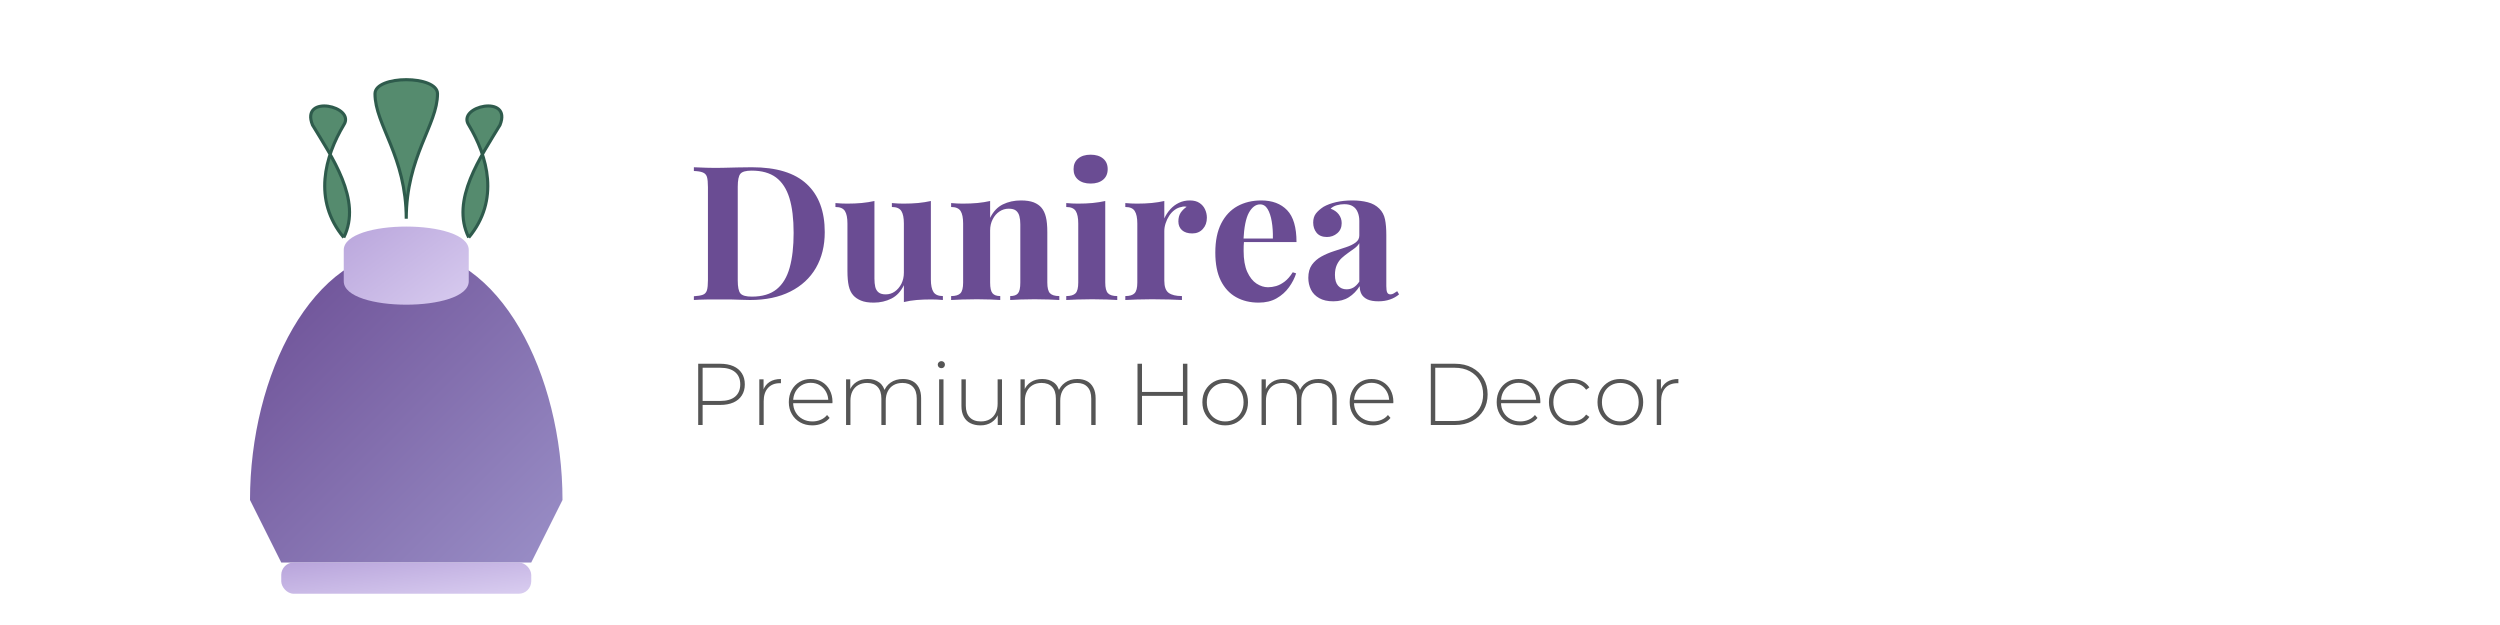
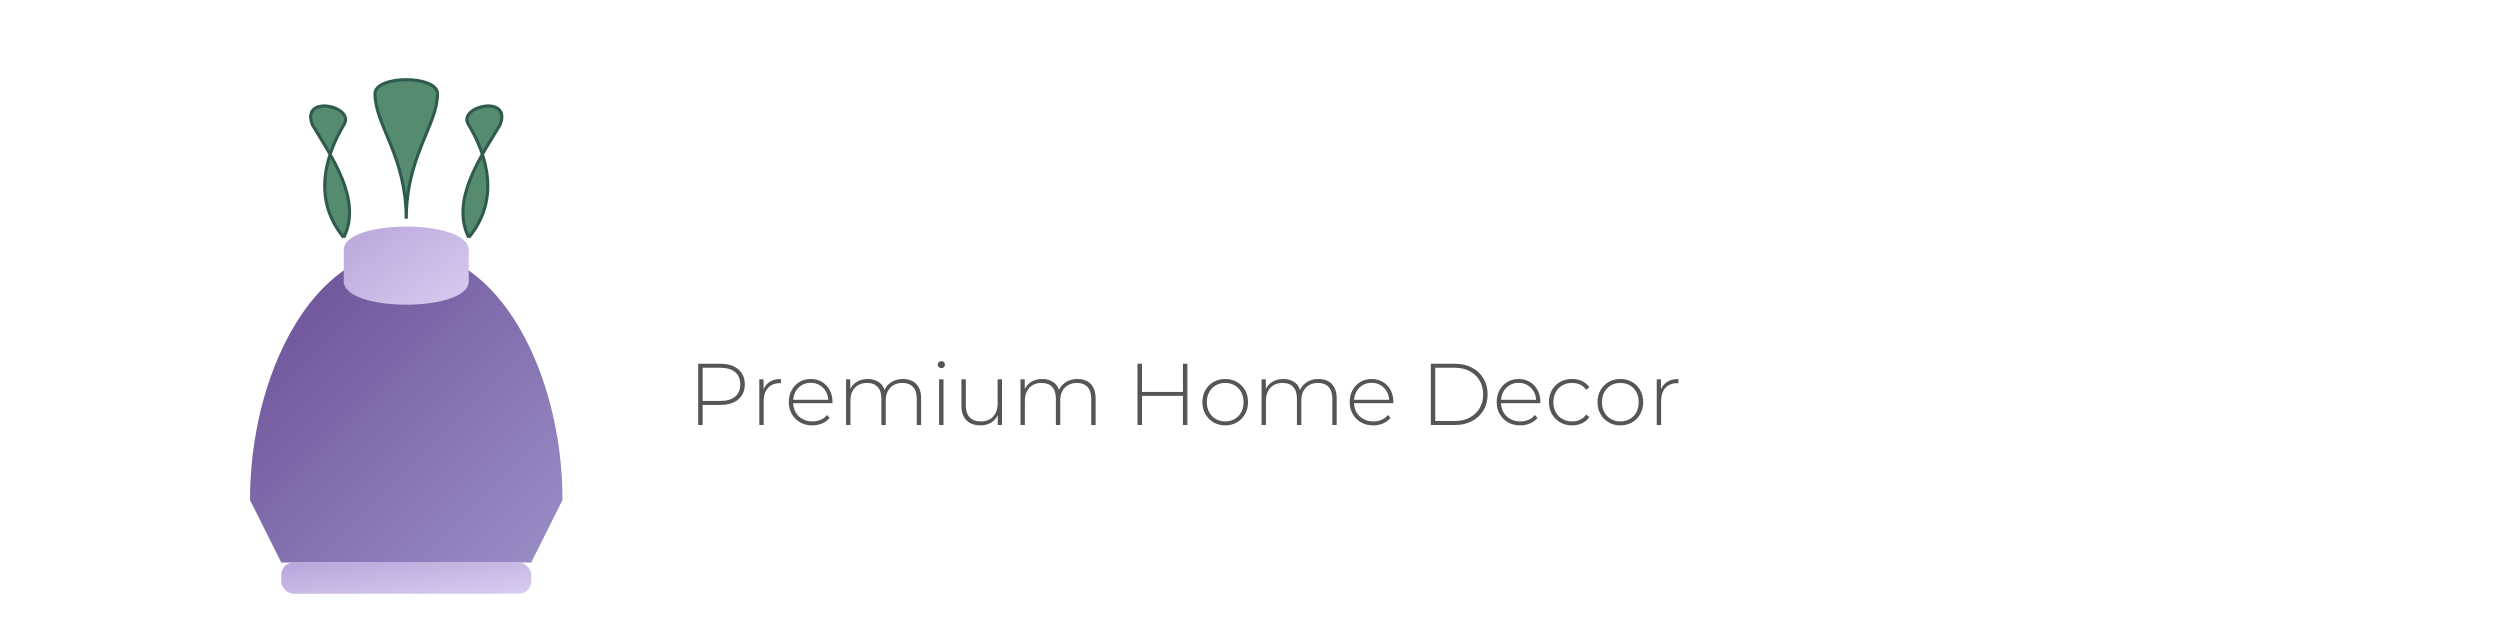
<svg xmlns="http://www.w3.org/2000/svg" width="400" height="100" viewBox="0 0 400 100">
  <defs>
    <linearGradient id="gradient1" x1="0%" y1="0%" x2="100%" y2="100%">
      <stop offset="0%" stop-color="#6A4C93" />
      <stop offset="100%" stop-color="#9A8FC7" />
    </linearGradient>
    <linearGradient id="gradient2" x1="0%" y1="0%" x2="100%" y2="100%">
      <stop offset="0%" stop-color="#B8A4DB" />
      <stop offset="100%" stop-color="#D9CDF0" />
    </linearGradient>
    <filter id="shadow" x="-20%" y="-20%" width="140%" height="140%">
      <feDropShadow dx="1" dy="1" stdDeviation="1" flood-opacity="0.3" />
    </filter>
  </defs>
  <g transform="translate(40, 50)" filter="url(#shadow)">
    <path d="M0,30 C0,10 10,-10 25,-10 C40,-10 50,10 50,30 L45,40 L5,40 Z" fill="url(#gradient1)" />
    <path d="M15,-10 C15,-15 35,-15 35,-10 L35,-5 C35,0 15,0 15,-5 Z" fill="url(#gradient2)" />
    <path d="M25,-15 C25,-25 20,-30 20,-35 C20,-38 30,-38 30,-35 C30,-30 25,-25 25,-15" fill="#558B6E" stroke="#2E5B4C" stroke-width="0.5" />
    <path d="M35,-12 C40,-18 38,-25 35,-30 C33,-33 42,-35 40,-30 C37,-25 32,-18 35,-12" fill="#558B6E" stroke="#2E5B4C" stroke-width="0.5" />
    <path d="M15,-12 C10,-18 12,-25 15,-30 C17,-33 8,-35 10,-30 C13,-25 18,-18 15,-12" fill="#558B6E" stroke="#2E5B4C" stroke-width="0.5" />
    <rect x="5" y="40" width="40" height="5" rx="2" fill="url(#gradient2)" />
  </g>
-   <path d="M120.29 26.76L120.29 26.76Q126.20 26.76 129.08 29.45Q131.96 32.13 131.96 37.14L131.96 37.14Q131.96 40.41 130.55 42.86Q129.14 45.30 126.45 46.65Q123.77 48 120.02 48L120.02 48Q119.54 48 118.76 47.97Q117.98 47.94 117.14 47.92Q116.30 47.91 115.64 47.91L115.64 47.91Q114.32 47.91 113.05 47.92Q111.77 47.94 111.02 48L111.02 48L111.02 47.40Q111.98 47.34 112.46 47.16Q112.94 46.98 113.11 46.44Q113.27 45.90 113.27 44.82L113.27 44.82L113.27 29.94Q113.27 28.83 113.11 28.30Q112.94 27.78 112.44 27.59Q111.95 27.39 111.02 27.36L111.02 27.36L111.02 26.76Q111.77 26.79 113.05 26.84Q114.32 26.88 115.58 26.85L115.58 26.85Q116.66 26.82 118.03 26.79Q119.39 26.76 120.29 26.76ZM120.26 27.30L120.26 27.30Q118.88 27.30 118.46 27.81Q118.04 28.32 118.04 29.88L118.04 29.88L118.04 44.88Q118.04 46.44 118.47 46.95Q118.91 47.46 120.29 47.46L120.29 47.46Q122.81 47.46 124.27 46.27Q125.72 45.09 126.35 42.81Q126.98 40.53 126.98 37.26L126.98 37.26Q126.98 33.90 126.31 31.70Q125.63 29.49 124.16 28.39Q122.69 27.30 120.26 27.30ZM148.94 32.16L148.94 32.16L148.94 44.73Q148.94 46.08 149.36 46.73Q149.78 47.37 150.86 47.37L150.86 47.37L150.86 48Q149.93 47.91 149 47.91L149 47.91Q147.74 47.91 146.66 48Q145.58 48.09 144.62 48.33L144.62 48.33L144.62 45.63Q143.90 47.13 142.63 47.77Q141.35 48.42 139.79 48.42L139.79 48.42Q138.53 48.42 137.75 48.09Q136.97 47.76 136.52 47.25L136.52 47.25Q136.01 46.68 135.80 45.75Q135.59 44.82 135.59 43.35L135.59 43.35L135.59 35.76Q135.59 34.41 135.19 33.77Q134.78 33.12 133.67 33.12L133.67 33.12L133.67 32.49Q134.63 32.58 135.53 32.58L135.53 32.58Q136.79 32.58 137.88 32.48Q138.98 32.37 139.91 32.16L139.91 32.16L139.91 44.58Q139.91 45.33 140.04 45.90Q140.18 46.47 140.57 46.78Q140.96 47.10 141.71 47.10L141.71 47.10Q142.52 47.10 143.16 46.65Q143.81 46.20 144.22 45.41Q144.62 44.61 144.62 43.62L144.62 43.62L144.62 35.76Q144.62 34.41 144.22 33.77Q143.81 33.12 142.70 33.12L142.70 33.12L142.70 32.49Q143.66 32.58 144.56 32.58L144.56 32.58Q145.82 32.58 146.91 32.48Q148.01 32.37 148.94 32.16ZM163.34 32.07L163.34 32.07Q164.60 32.07 165.40 32.38Q166.19 32.70 166.64 33.24L166.64 33.24Q167.12 33.81 167.34 34.71Q167.57 35.61 167.57 37.14L167.57 37.14L167.57 45.21Q167.57 46.47 168.00 46.92Q168.44 47.37 169.49 47.37L169.49 47.37L169.49 48Q168.92 47.97 167.78 47.92Q166.64 47.88 165.53 47.88L165.53 47.88Q164.39 47.88 163.30 47.92Q162.20 47.97 161.63 48L161.63 48L161.63 47.37Q162.53 47.37 162.89 46.92Q163.25 46.47 163.25 45.21L163.25 45.21L163.25 35.88Q163.25 35.13 163.10 34.58Q162.95 34.02 162.56 33.70Q162.17 33.39 161.39 33.39L161.39 33.39Q160.58 33.39 159.91 33.84Q159.23 34.29 158.83 35.09Q158.42 35.88 158.42 36.87L158.42 36.87L158.42 45.21Q158.42 46.47 158.80 46.92Q159.17 47.37 160.04 47.37L160.04 47.37L160.04 48Q159.50 47.97 158.47 47.92Q157.43 47.88 156.32 47.88L156.32 47.88Q155.18 47.88 153.98 47.92Q152.78 47.97 152.18 48L152.18 48L152.18 47.37Q153.23 47.37 153.67 46.92Q154.10 46.47 154.10 45.21L154.10 45.21L154.10 35.76Q154.10 34.41 153.70 33.77Q153.29 33.12 152.18 33.12L152.18 33.12L152.18 32.49Q153.14 32.58 154.04 32.58L154.04 32.58Q155.30 32.58 156.40 32.48Q157.49 32.37 158.42 32.16L158.42 32.16L158.42 34.86Q159.17 33.33 160.46 32.70Q161.75 32.07 163.34 32.07ZM174.50 24.75L174.50 24.75Q175.76 24.75 176.50 25.37Q177.23 25.98 177.23 27.06L177.23 27.06Q177.23 28.14 176.50 28.75Q175.76 29.37 174.50 29.37L174.50 29.37Q173.24 29.37 172.50 28.75Q171.77 28.14 171.77 27.06L171.77 27.06Q171.77 25.98 172.50 25.37Q173.24 24.75 174.50 24.75ZM176.84 32.16L176.84 32.16L176.84 45.21Q176.84 46.47 177.28 46.92Q177.71 47.37 178.76 47.37L178.76 47.37L178.76 48Q178.22 47.97 177.08 47.92Q175.94 47.88 174.77 47.88L174.77 47.88Q173.60 47.88 172.40 47.92Q171.20 47.97 170.60 48L170.60 48L170.60 47.37Q171.65 47.37 172.09 46.92Q172.52 46.47 172.52 45.21L172.52 45.21L172.52 35.76Q172.52 34.41 172.12 33.77Q171.71 33.12 170.60 33.12L170.60 33.12L170.60 32.49Q171.56 32.58 172.46 32.58L172.46 32.58Q173.72 32.58 174.81 32.48Q175.91 32.37 176.84 32.16ZM190.37 32.07L190.37 32.07Q191.33 32.07 191.93 32.48Q192.53 32.88 192.81 33.51Q193.10 34.14 193.10 34.83L193.10 34.83Q193.10 35.94 192.45 36.64Q191.81 37.35 190.76 37.35L190.76 37.35Q189.71 37.35 189.12 36.83Q188.54 36.30 188.54 35.43L188.54 35.43Q188.54 34.59 188.91 34.03Q189.29 33.48 189.86 33.09L189.86 33.09Q189.44 32.97 189.02 33.12L189.02 33.12Q188.45 33.21 187.94 33.59Q187.43 33.96 187.07 34.52Q186.71 35.07 186.50 35.72Q186.29 36.36 186.29 36.96L186.29 36.96L186.29 44.91Q186.29 46.35 186.99 46.86Q187.70 47.37 189.11 47.37L189.11 47.37L189.11 48Q188.42 47.97 187.10 47.92Q185.78 47.88 184.34 47.88L184.34 47.88Q183.14 47.88 181.91 47.92Q180.68 47.97 180.05 48L180.05 48L180.05 47.37Q181.10 47.37 181.53 46.92Q181.97 46.47 181.97 45.21L181.97 45.21L181.97 35.76Q181.97 34.41 181.56 33.77Q181.16 33.12 180.05 33.12L180.05 33.12L180.05 32.49Q181.01 32.58 181.91 32.58L181.91 32.58Q183.17 32.58 184.26 32.48Q185.36 32.37 186.29 32.16L186.29 32.16L186.29 34.95Q186.65 34.14 187.25 33.48Q187.85 32.82 188.63 32.45Q189.41 32.07 190.37 32.07ZM201.80 32.07L201.80 32.07Q204.44 32.07 205.94 33.63Q207.44 35.19 207.44 38.73L207.44 38.73L197.57 38.73L197.51 38.16L203.66 38.16Q203.69 36.69 203.48 35.45Q203.27 34.20 202.82 33.45Q202.37 32.70 201.62 32.70L201.62 32.70Q200.57 32.70 199.83 34.02Q199.10 35.34 198.95 38.40L198.95 38.40L199.04 38.58Q199.01 38.94 198.99 39.33Q198.98 39.72 198.98 40.14L198.98 40.14Q198.98 42.21 199.56 43.50Q200.15 44.79 201.05 45.38Q201.95 45.96 202.88 45.96L202.88 45.96Q203.51 45.96 204.18 45.77Q204.86 45.57 205.55 45.05Q206.24 44.52 206.84 43.56L206.84 43.56L207.38 43.74Q207.02 44.88 206.24 45.96Q205.46 47.04 204.26 47.73Q203.06 48.42 201.38 48.42L201.38 48.42Q199.34 48.42 197.78 47.55Q196.22 46.68 195.33 44.91Q194.45 43.14 194.45 40.41L194.45 40.41Q194.45 37.62 195.39 35.76Q196.34 33.90 198.00 32.98Q199.67 32.07 201.80 32.07ZM213.32 48.21L213.32 48.21Q211.97 48.21 211.07 47.70Q210.17 47.19 209.75 46.34Q209.33 45.48 209.33 44.46L209.33 44.46Q209.33 43.17 209.91 42.36Q210.50 41.55 211.43 41.04Q212.36 40.53 213.39 40.20Q214.43 39.87 215.37 39.55Q216.32 39.24 216.90 38.80Q217.49 38.37 217.49 37.68L217.49 37.68L217.49 35.34Q217.49 34.56 217.23 33.95Q216.98 33.33 216.45 33Q215.93 32.67 215.09 32.67L215.09 32.67Q214.49 32.67 213.89 32.84Q213.29 33 212.90 33.39L212.90 33.39Q213.74 33.69 214.20 34.30Q214.67 34.92 214.67 35.70L214.67 35.70Q214.67 36.72 213.96 37.32Q213.26 37.92 212.30 37.92L212.30 37.92Q211.22 37.92 210.66 37.25Q210.11 36.57 210.11 35.61L210.11 35.61Q210.11 34.74 210.54 34.17Q210.98 33.60 211.76 33.09L211.76 33.09Q212.60 32.61 213.78 32.34Q214.97 32.07 216.35 32.07L216.35 32.07Q217.73 32.07 218.84 32.36Q219.95 32.64 220.70 33.39L220.70 33.39Q221.39 34.08 221.60 35.09Q221.81 36.09 221.81 37.62L221.81 37.62L221.81 45.78Q221.81 46.53 221.96 46.81Q222.11 47.10 222.47 47.10L222.47 47.10Q222.74 47.10 222.99 46.95Q223.25 46.80 223.55 46.59L223.55 46.59L223.85 47.10Q223.22 47.64 222.39 47.92Q221.57 48.21 220.55 48.21L220.55 48.21Q219.44 48.21 218.78 47.90Q218.12 47.58 217.83 47.04Q217.55 46.50 217.55 45.78L217.55 45.78Q216.83 46.92 215.81 47.56Q214.79 48.21 213.32 48.21ZM215.45 46.29L215.45 46.29Q216.05 46.29 216.54 46.01Q217.04 45.72 217.49 45.06L217.49 45.06L217.49 38.91Q217.22 39.36 216.74 39.72Q216.26 40.08 215.72 40.45Q215.18 40.83 214.68 41.28Q214.19 41.73 213.89 42.39Q213.59 43.05 213.59 43.98L213.59 43.98Q213.59 45.15 214.10 45.72Q214.61 46.29 215.45 46.29Z" fill="#6A4C93" />
  <path d="M112.42 68L111.71 68L111.71 58.20L115.22 58.20Q116.45 58.20 117.34 58.59Q118.22 58.98 118.69 59.72Q119.17 60.45 119.17 61.50L119.17 61.50Q119.17 62.53 118.69 63.27Q118.22 64.01 117.34 64.40Q116.45 64.79 115.22 64.79L115.22 64.79L112.10 64.79L112.42 64.46L112.42 68ZM112.42 58.49L112.42 64.50L112.10 64.15L115.22 64.15Q116.80 64.15 117.62 63.46Q118.44 62.76 118.44 61.50L118.44 61.50Q118.44 60.23 117.62 59.54Q116.80 58.84 115.22 58.84L115.22 58.84L112.10 58.84L112.42 58.49ZM122.19 68L121.49 68L121.49 60.69L122.17 60.69L122.17 62.69L122.10 62.47Q122.40 61.59 123.13 61.11Q123.86 60.64 124.95 60.64L124.95 60.64L124.95 61.32Q124.91 61.32 124.87 61.31Q124.83 61.31 124.78 61.31L124.78 61.31Q123.57 61.31 122.88 62.07Q122.19 62.83 122.19 64.19L122.19 64.19L122.19 68ZM129.98 68.06L129.98 68.06Q128.87 68.06 128.03 67.58Q127.18 67.10 126.70 66.26Q126.21 65.42 126.21 64.35L126.21 64.35Q126.21 63.25 126.67 62.42Q127.12 61.59 127.92 61.11Q128.72 60.64 129.71 60.64L129.71 60.64Q130.71 60.64 131.50 61.10Q132.29 61.56 132.74 62.39Q133.20 63.23 133.20 64.32L133.20 64.32Q133.20 64.36 133.19 64.41Q133.18 64.46 133.18 64.51L133.18 64.51L126.73 64.51L126.73 63.97L132.81 63.97L132.53 64.23Q132.54 63.38 132.17 62.70Q131.80 62.02 131.17 61.64Q130.54 61.25 129.71 61.25L129.71 61.25Q128.90 61.25 128.26 61.64Q127.63 62.02 127.26 62.70Q126.90 63.38 126.90 64.25L126.90 64.25L126.90 64.37Q126.90 65.27 127.30 65.96Q127.70 66.66 128.40 67.04Q129.10 67.43 129.99 67.43L129.99 67.43Q130.69 67.43 131.30 67.17Q131.91 66.92 132.33 66.40L132.33 66.40L132.74 66.87Q132.26 67.45 131.54 67.75Q130.82 68.06 129.98 68.06ZM136.07 68L135.37 68L135.37 60.69L136.04 60.69L136.04 62.71L135.94 62.48Q136.26 61.63 137.02 61.13Q137.78 60.64 138.84 60.64L138.84 60.64Q139.93 60.64 140.68 61.19Q141.43 61.74 141.63 62.83L141.63 62.83L141.39 62.74Q141.68 61.80 142.49 61.22Q143.31 60.64 144.47 60.64L144.47 60.64Q145.35 60.64 146.00 60.98Q146.65 61.32 147.02 62.02Q147.38 62.71 147.38 63.73L147.38 63.73L147.38 68L146.68 68L146.68 63.79Q146.68 62.55 146.08 61.91Q145.48 61.27 144.40 61.27L144.40 61.27Q143.57 61.27 142.97 61.62Q142.37 61.97 142.05 62.60Q141.72 63.23 141.72 64.11L141.72 64.11L141.72 68L141.02 68L141.02 63.79Q141.02 62.55 140.42 61.91Q139.82 61.27 138.74 61.27L138.74 61.27Q137.92 61.27 137.31 61.62Q136.71 61.97 136.39 62.60Q136.07 63.23 136.07 64.11L136.07 64.11L136.07 68ZM150.96 68L150.26 68L150.26 60.69L150.96 60.69L150.96 68ZM150.61 58.91L150.61 58.91Q150.38 58.91 150.21 58.75Q150.04 58.58 150.04 58.35L150.04 58.35Q150.04 58.12 150.21 57.95Q150.38 57.78 150.61 57.78L150.61 57.78Q150.87 57.78 151.03 57.94Q151.19 58.10 151.19 58.34L151.19 58.34Q151.19 58.58 151.03 58.75Q150.87 58.91 150.61 58.91ZM156.89 68.06L156.89 68.06Q155.95 68.06 155.26 67.71Q154.58 67.37 154.21 66.68Q153.83 65.98 153.83 64.96L153.83 64.96L153.83 60.69L154.53 60.69L154.53 64.91Q154.53 66.14 155.16 66.78Q155.79 67.43 156.94 67.43L156.94 67.43Q157.77 67.43 158.37 67.08Q158.97 66.73 159.29 66.09Q159.62 65.45 159.62 64.58L159.62 64.58L159.62 60.69L160.32 60.69L160.32 68L159.64 68L159.64 65.97L159.74 66.21Q159.42 67.06 158.67 67.56Q157.92 68.06 156.89 68.06ZM163.98 68L163.28 68L163.28 60.69L163.96 60.69L163.96 62.71L163.86 62.48Q164.18 61.63 164.94 61.13Q165.69 60.64 166.76 60.64L166.76 60.64Q167.85 60.64 168.60 61.19Q169.35 61.74 169.54 62.83L169.54 62.83L169.30 62.74Q169.60 61.80 170.41 61.22Q171.22 60.64 172.38 60.64L172.38 60.64Q173.27 60.64 173.92 60.98Q174.57 61.32 174.93 62.02Q175.30 62.71 175.30 63.73L175.30 63.73L175.30 68L174.60 68L174.60 63.79Q174.60 62.55 173.99 61.91Q173.39 61.27 172.31 61.27L172.31 61.27Q171.49 61.27 170.89 61.62Q170.28 61.97 169.96 62.60Q169.64 63.23 169.64 64.11L169.64 64.11L169.64 68L168.94 68L168.94 63.79Q168.94 62.55 168.34 61.91Q167.74 61.27 166.66 61.27L166.66 61.27Q165.83 61.27 165.23 61.62Q164.63 61.97 164.31 62.60Q163.98 63.23 163.98 64.11L163.98 64.11L163.98 68ZM189.98 68L189.27 68L189.27 58.20L189.98 58.20L189.98 68ZM182.72 68L182.00 68L182.00 58.20L182.72 58.20L182.72 68ZM189.35 63.34L182.63 63.34L182.63 62.71L189.35 62.71L189.35 63.34ZM196.03 68.06L196.03 68.06Q194.98 68.06 194.16 67.58Q193.34 67.10 192.86 66.26Q192.38 65.42 192.38 64.35L192.38 64.35Q192.38 63.25 192.86 62.42Q193.34 61.59 194.16 61.11Q194.98 60.64 196.03 60.64L196.03 60.64Q197.08 60.64 197.91 61.11Q198.73 61.59 199.21 62.42Q199.68 63.25 199.68 64.35L199.68 64.35Q199.68 65.42 199.21 66.26Q198.73 67.10 197.91 67.58Q197.08 68.06 196.03 68.06ZM196.03 67.43L196.03 67.43Q196.87 67.43 197.54 67.04Q198.21 66.66 198.59 65.96Q198.97 65.26 198.97 64.35L198.97 64.35Q198.97 63.42 198.59 62.73Q198.21 62.04 197.54 61.65Q196.87 61.27 196.03 61.27L196.03 61.27Q195.19 61.27 194.53 61.65Q193.86 62.04 193.48 62.73Q193.09 63.42 193.09 64.35L193.09 64.35Q193.09 65.26 193.48 65.96Q193.86 66.66 194.53 67.04Q195.19 67.43 196.03 67.43ZM202.55 68L201.85 68L201.85 60.69L202.53 60.69L202.53 62.71L202.43 62.48Q202.75 61.63 203.51 61.13Q204.26 60.64 205.33 60.64L205.33 60.64Q206.42 60.64 207.17 61.19Q207.92 61.74 208.11 62.83L208.11 62.83L207.87 62.74Q208.17 61.80 208.98 61.22Q209.79 60.64 210.95 60.64L210.95 60.64Q211.84 60.64 212.49 60.98Q213.14 61.32 213.50 62.02Q213.87 62.71 213.87 63.73L213.87 63.73L213.87 68L213.17 68L213.17 63.79Q213.17 62.55 212.56 61.91Q211.96 61.27 210.88 61.27L210.88 61.27Q210.06 61.27 209.46 61.62Q208.85 61.97 208.53 62.60Q208.21 63.23 208.21 64.11L208.21 64.11L208.21 68L207.51 68L207.51 63.79Q207.51 62.55 206.91 61.91Q206.31 61.27 205.23 61.27L205.23 61.27Q204.40 61.27 203.80 61.62Q203.20 61.97 202.88 62.60Q202.55 63.23 202.55 64.11L202.55 64.11L202.55 68ZM219.72 68.06L219.72 68.06Q218.61 68.06 217.77 67.58Q216.92 67.10 216.44 66.26Q215.95 65.42 215.95 64.35L215.95 64.35Q215.95 63.25 216.41 62.42Q216.86 61.59 217.66 61.11Q218.46 60.64 219.45 60.64L219.45 60.64Q220.45 60.64 221.24 61.10Q222.03 61.56 222.48 62.39Q222.94 63.23 222.94 64.32L222.94 64.32Q222.94 64.36 222.93 64.41Q222.92 64.46 222.92 64.51L222.92 64.51L216.47 64.51L216.47 63.97L222.55 63.97L222.27 64.23Q222.28 63.38 221.91 62.70Q221.54 62.02 220.91 61.64Q220.28 61.25 219.45 61.25L219.45 61.25Q218.64 61.25 218.00 61.64Q217.37 62.02 217.00 62.70Q216.64 63.38 216.64 64.25L216.64 64.25L216.64 64.37Q216.64 65.27 217.04 65.96Q217.44 66.66 218.14 67.04Q218.84 67.43 219.73 67.43L219.73 67.43Q220.43 67.43 221.04 67.17Q221.65 66.92 222.07 66.40L222.07 66.40L222.48 66.87Q222.00 67.45 221.28 67.75Q220.56 68.06 219.72 68.06ZM232.81 68L228.93 68L228.93 58.20L232.81 58.20Q234.36 58.20 235.54 58.83Q236.71 59.46 237.37 60.57Q238.02 61.67 238.02 63.10L238.02 63.10Q238.02 64.53 237.37 65.63Q236.71 66.74 235.54 67.37Q234.36 68 232.81 68L232.81 68ZM229.64 58.84L229.64 67.36L232.75 67.36Q234.14 67.36 235.16 66.81Q236.18 66.26 236.74 65.31Q237.30 64.35 237.30 63.10L237.30 63.10Q237.30 61.85 236.74 60.89Q236.18 59.94 235.16 59.39Q234.14 58.84 232.75 58.84L232.75 58.84L229.64 58.84ZM243.24 68.06L243.24 68.06Q242.13 68.06 241.29 67.58Q240.44 67.10 239.96 66.26Q239.47 65.42 239.47 64.35L239.47 64.35Q239.47 63.25 239.93 62.42Q240.38 61.59 241.18 61.11Q241.98 60.64 242.97 60.64L242.97 60.64Q243.97 60.64 244.76 61.10Q245.55 61.56 246.00 62.39Q246.46 63.23 246.46 64.32L246.46 64.32Q246.46 64.36 246.45 64.41Q246.44 64.46 246.44 64.51L246.44 64.51L239.99 64.51L239.99 63.97L246.07 63.97L245.79 64.23Q245.80 63.38 245.43 62.70Q245.06 62.02 244.43 61.64Q243.80 61.25 242.97 61.25L242.97 61.25Q242.16 61.25 241.52 61.64Q240.89 62.02 240.52 62.70Q240.16 63.38 240.16 64.25L240.16 64.25L240.16 64.37Q240.16 65.27 240.56 65.96Q240.96 66.66 241.66 67.04Q242.36 67.43 243.25 67.43L243.25 67.43Q243.95 67.43 244.56 67.17Q245.17 66.92 245.59 66.40L245.59 66.40L246.00 66.87Q245.52 67.45 244.80 67.75Q244.08 68.06 243.24 68.06ZM251.53 68.06L251.53 68.06Q250.46 68.06 249.63 67.58Q248.80 67.10 248.31 66.26Q247.83 65.42 247.83 64.35L247.83 64.35Q247.83 63.25 248.31 62.41Q248.80 61.57 249.63 61.10Q250.46 60.64 251.53 60.64L251.53 60.64Q252.41 60.64 253.13 60.97Q253.85 61.31 254.30 61.98L254.30 61.98L253.78 62.36Q253.39 61.80 252.80 61.53Q252.21 61.27 251.53 61.27L251.53 61.27Q250.67 61.27 249.99 61.65Q249.31 62.04 248.93 62.73Q248.54 63.42 248.54 64.35L248.54 64.35Q248.54 65.27 248.93 65.96Q249.31 66.66 249.99 67.04Q250.67 67.43 251.53 67.43L251.53 67.43Q252.21 67.43 252.80 67.16Q253.39 66.89 253.78 66.33L253.78 66.33L254.30 66.71Q253.85 67.38 253.13 67.72Q252.41 68.06 251.53 68.06ZM259.25 68.06L259.25 68.06Q258.20 68.06 257.39 67.58Q256.57 67.10 256.08 66.26Q255.60 65.42 255.60 64.35L255.60 64.35Q255.60 63.25 256.08 62.42Q256.57 61.59 257.39 61.11Q258.20 60.64 259.25 60.64L259.25 60.64Q260.30 60.64 261.13 61.11Q261.96 61.59 262.43 62.42Q262.91 63.25 262.91 64.35L262.91 64.35Q262.91 65.42 262.43 66.26Q261.96 67.10 261.13 67.58Q260.30 68.06 259.25 68.06ZM259.25 67.43L259.25 67.43Q260.09 67.43 260.77 67.04Q261.44 66.66 261.82 65.96Q262.19 65.26 262.19 64.35L262.19 64.35Q262.19 63.42 261.82 62.73Q261.44 62.04 260.77 61.65Q260.09 61.27 259.25 61.27L259.25 61.27Q258.41 61.27 257.75 61.65Q257.08 62.04 256.70 62.73Q256.31 63.42 256.31 64.35L256.31 64.35Q256.31 65.26 256.70 65.96Q257.08 66.66 257.75 67.04Q258.41 67.43 259.25 67.43ZM265.78 68L265.08 68L265.08 60.69L265.75 60.69L265.75 62.69L265.68 62.47Q265.99 61.59 266.72 61.11Q267.44 60.64 268.54 60.64L268.54 60.64L268.54 61.32Q268.49 61.32 268.45 61.31Q268.41 61.31 268.37 61.31L268.37 61.31Q267.15 61.31 266.46 62.07Q265.78 62.83 265.78 64.19L265.78 64.19L265.78 68Z" fill="#555555" />
</svg>